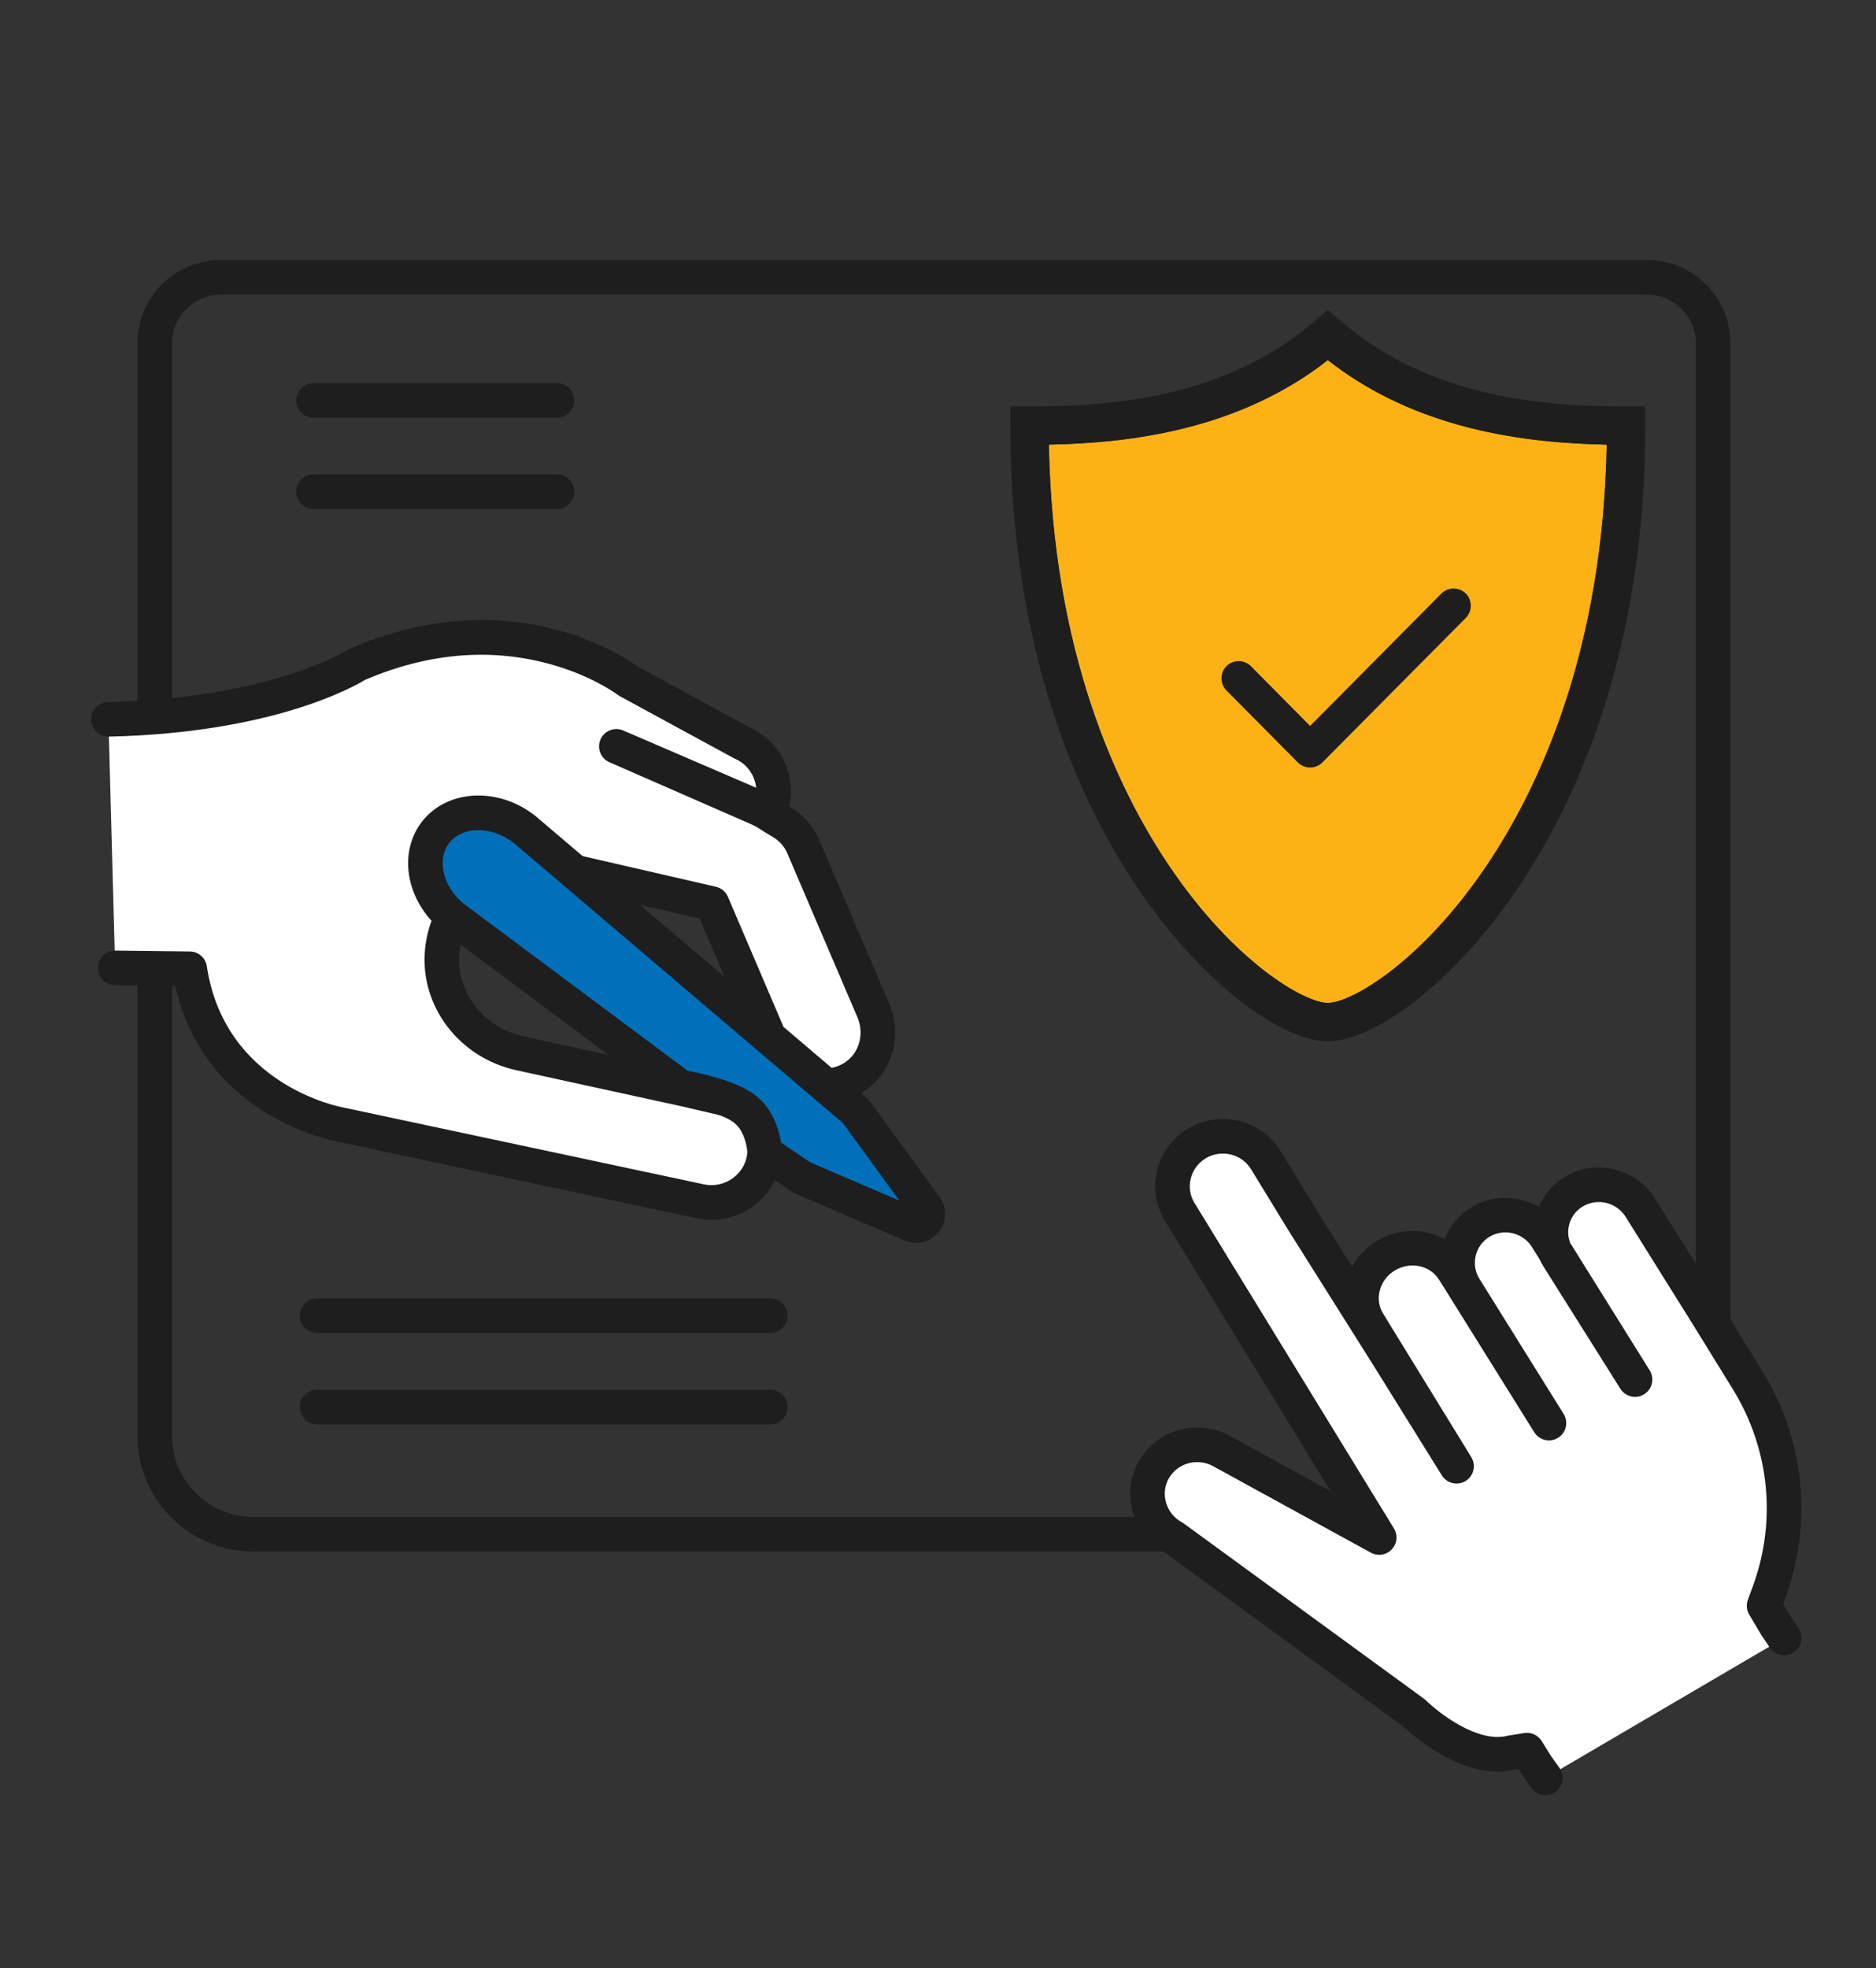
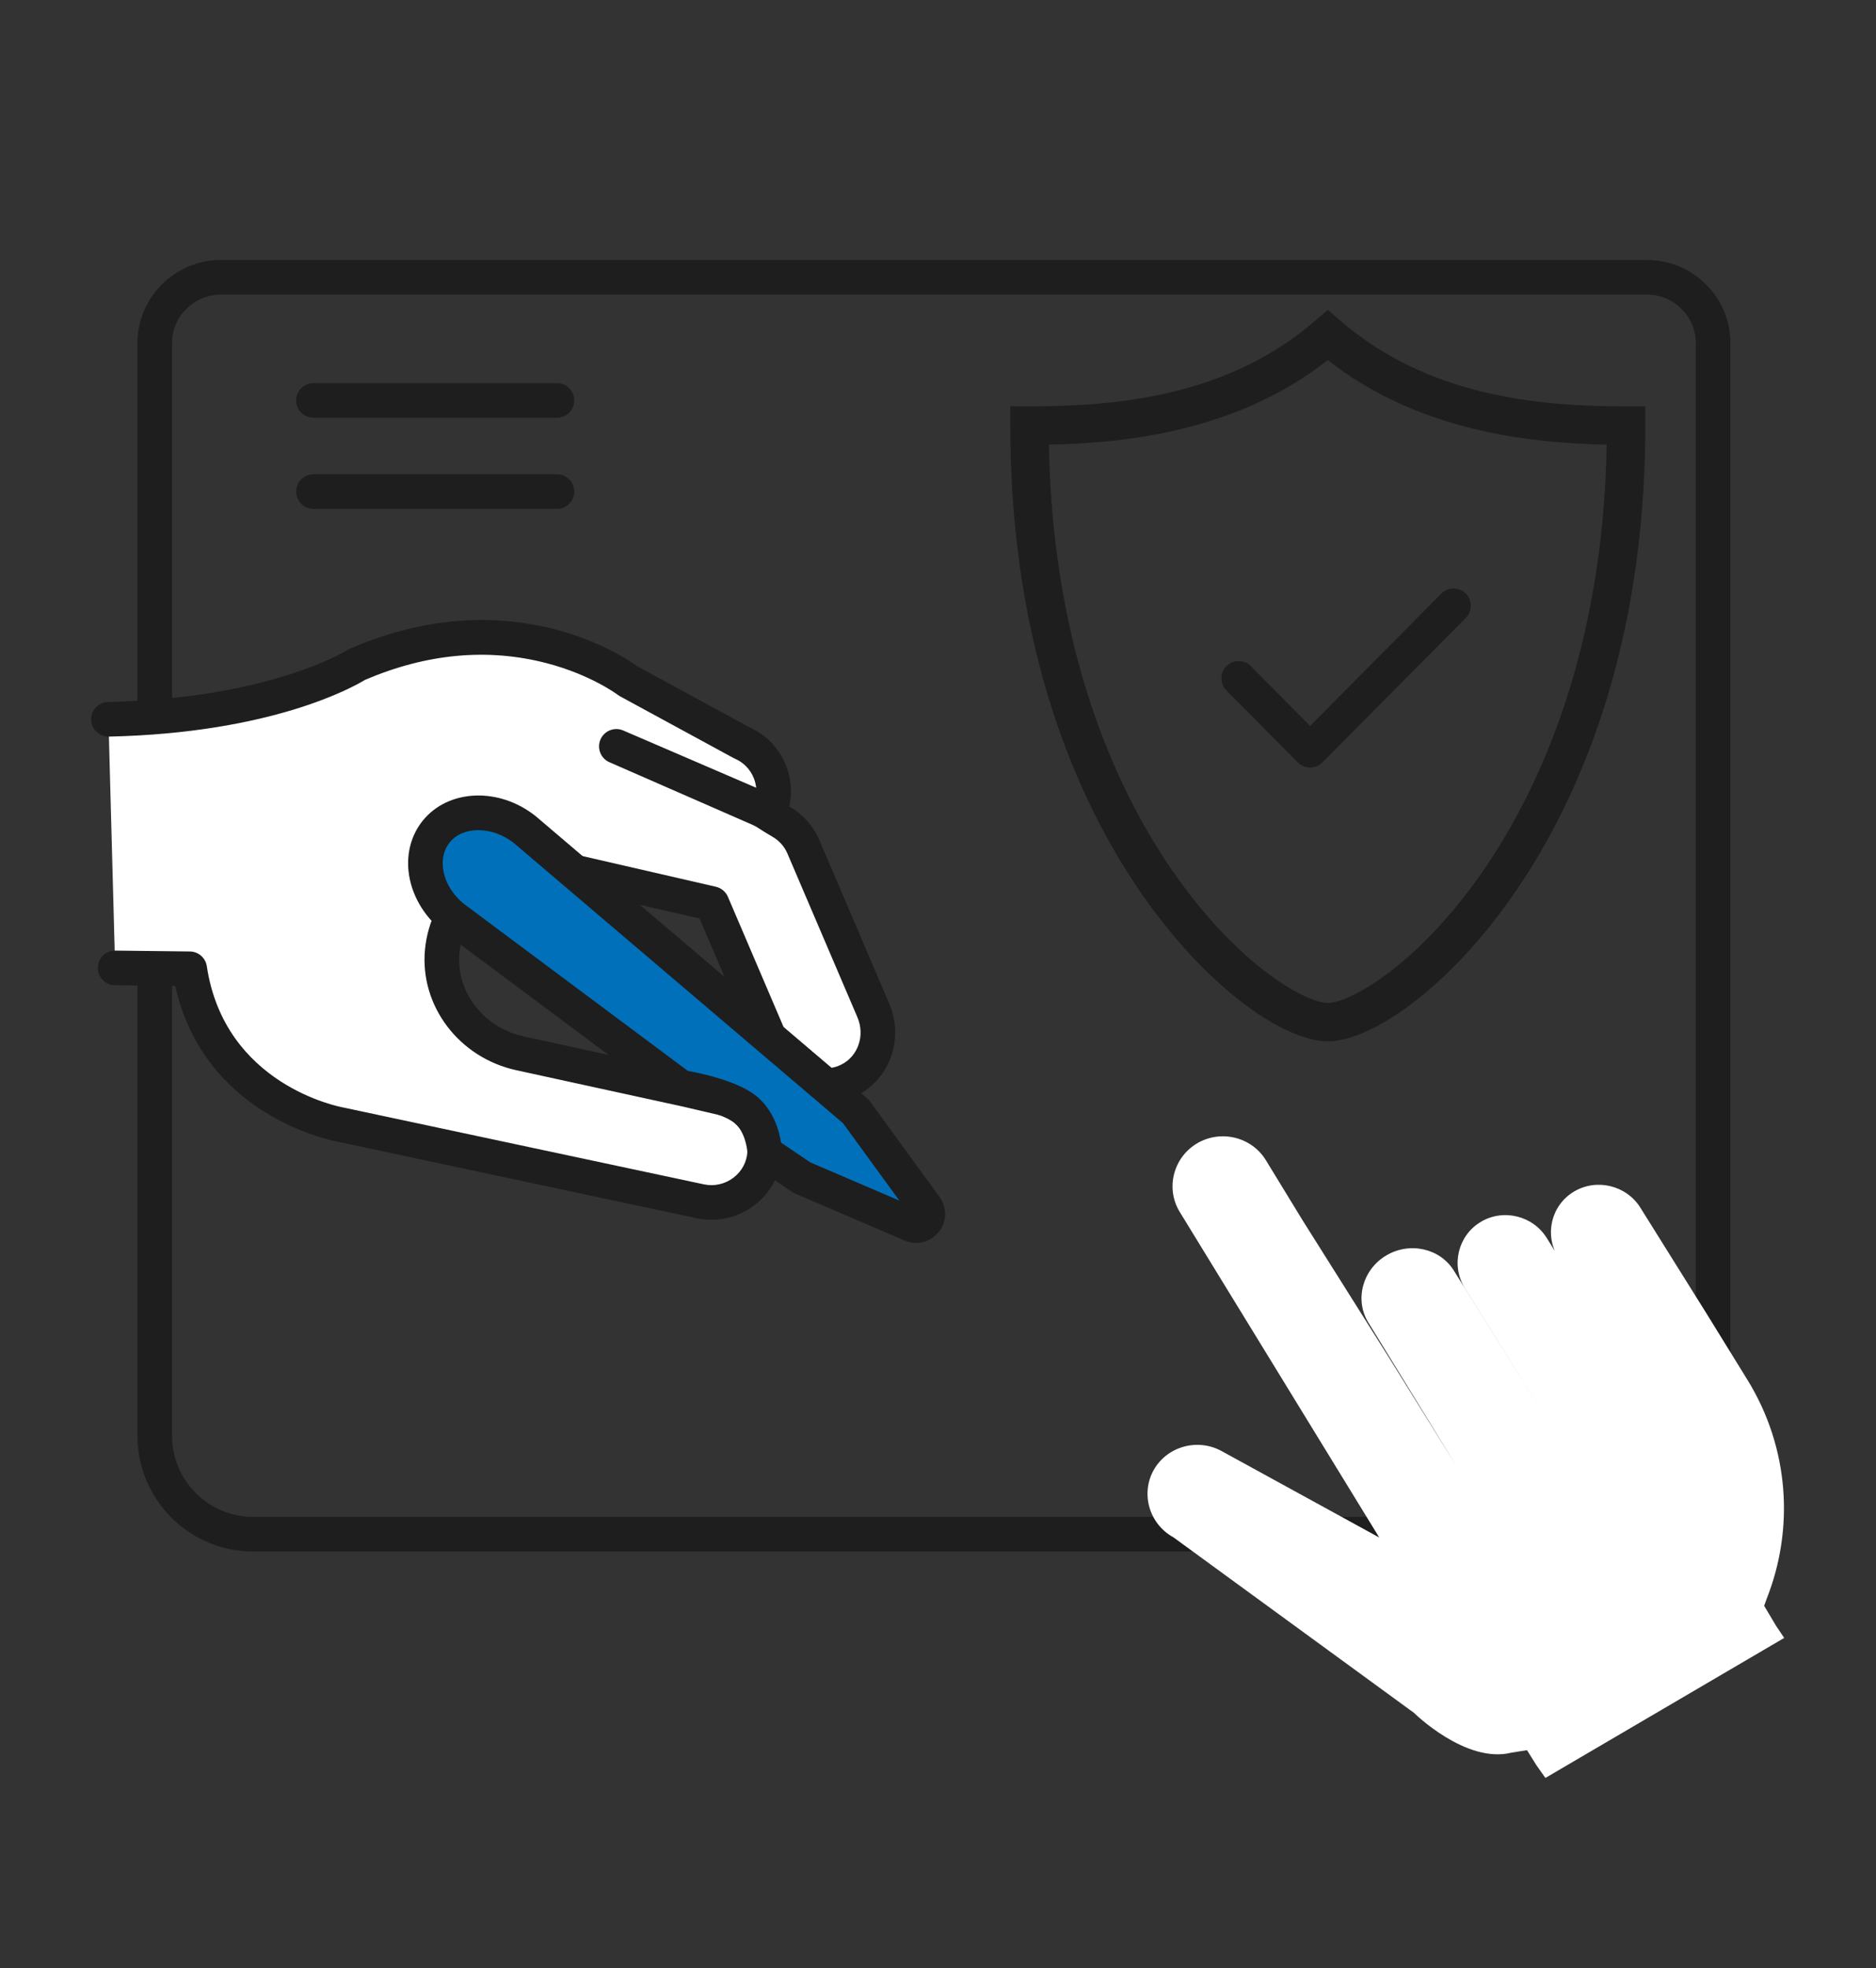
<svg xmlns="http://www.w3.org/2000/svg" id="uuid-9d07ad60-820c-4efd-9cc7-8434df8809ac" viewBox="0 0 338.6 355.13">
  <rect x="0" y="0" width="338.6" height="355.13" fill="#333333" stroke="none" />
  <path d="M291.448,279.967H45.684c-11.513,0-20.879-9.366-20.879-20.878V61.91c0-8.272,6.776-15.001,15.104-15.001H297.225c8.328,0,15.102,6.73,15.102,15.001v197.179c0,11.512-9.366,20.878-20.879,20.878ZM39.909,53.156c-4.884,0-8.857,3.927-8.857,8.754v197.179c0,8.067,6.564,14.63,14.632,14.63h245.764c8.068,0,14.632-6.563,14.632-14.63V61.91c0-4.827-3.972-8.754-8.855-8.754H39.909Z" style="fill:#1e1e1e;" />
  <path d="M278.929,320.828l-1.635-2.312-1.684-2.7-2.815,.451c-8.235,2.056-17.588-7.185-17.588-7.185l-43.404-31.664c-4.36-2.39-5.972-7.848-3.582-12.131,2.389-4.282,7.91-5.832,12.27-3.441l28.447,15.596h.002l-36.011-58.752c-2.579-4.221-1.193-9.774,3.084-12.344,4.273-2.565,9.881-1.214,12.461,3.007l6.662,10.902,15.444,24.523,12.319,19.806-15.942-25.957c-2.49-4.076-1.047-9.5,3.208-12.058,4.257-2.557,9.776-1.318,12.27,2.758l17.141,27.468-15.228-24.425c-2.492-4.074-1.188-9.415,2.898-11.871,4.083-2.455,9.464-1.131,11.958,2.945l15.91,25.498-13.912-22.115c-2.502-4.058-1.203-9.373,2.892-11.812,4.095-2.439,9.494-1.113,11.998,2.943l12.107,19.37,7.186,11.647c7.62,12.349,8.438,26.948,3.51,39.45l-.481,1.34,2.156,3.626,1.462,2.17-43.101,25.265Z" style="fill:#fff;" />
-   <path d="M278.931,323.952c-.98,0-1.944-.459-2.553-1.32l-1.635-2.312c-.035-.05-.068-.1-.101-.151l-.587-.941-.644,.103c-9.195,2.185-18.745-6.451-20.219-7.852l-43.081-31.427c-2.768-1.58-4.771-4.125-5.652-7.188-.887-3.085-.52-6.317,1.033-9.1,3.227-5.786,10.629-7.875,16.499-4.657l18.141,9.946-29.869-48.73c-1.68-2.75-2.179-5.993-1.408-9.134,.778-3.168,2.748-5.839,5.547-7.52,5.752-3.451,13.258-1.632,16.735,4.056l6.662,10.903,6.262,9.943c1.03-1.909,2.566-3.52,4.492-4.677,3.889-2.337,8.556-2.302,12.213-.307,.935-2.402,2.625-4.415,4.867-5.763,3.828-2.301,8.473-2.168,12.101-.054,.959-2.261,2.603-4.154,4.757-5.437,5.562-3.312,12.853-1.525,16.254,3.986l12.098,19.355,7.196,11.663c7.888,12.783,9.274,28.121,3.81,42.103l1.356,2.281,1.413,2.097c.964,1.431,.585,3.372-.846,4.336-1.431,.964-3.372,.585-4.336-.846l-1.462-2.17c-.033-.049-.064-.098-.094-.149l-2.156-3.626c-.477-.802-.57-1.775-.255-2.653l.481-1.34c.011-.03,.022-.06,.034-.089,4.796-12.169,3.607-25.533-3.263-36.665l-7.186-11.648-12.097-19.355c-1.629-2.64-5.102-3.492-7.75-1.915-1.254,.747-2.136,1.938-2.483,3.354-.268,1.091-.193,2.211,.205,3.237l14.35,22.998c.912,1.462,.468,3.386-.992,4.301-1.46,.914-3.385,.474-4.303-.984l-13.912-22.115c-.259-.42-.49-.851-.692-1.29l-1.312-2.103c-1.621-2.65-5.069-3.501-7.699-1.921-1.254,.754-2.139,1.958-2.489,3.388-.352,1.436-.122,2.919,.647,4.176l15.214,24.403c.913,1.464,.466,3.39-.997,4.303-1.463,.913-3.39,.467-4.303-.997l-17.141-27.468c-1.621-2.65-5.209-3.417-8.011-1.734-1.395,.839-2.373,2.15-2.751,3.693-.347,1.415-.134,2.856,.6,4.058l15.938,25.95c.901,1.467,.445,3.387-1.02,4.292-1.464,.906-3.385,.454-4.295-1.007l-12.319-19.806-15.435-24.508-6.684-10.938c-1.694-2.772-5.367-3.651-8.188-1.957-1.36,.817-2.317,2.114-2.696,3.654-.371,1.512-.134,3.069,.67,4.383l36.009,58.748c.591,.964,.615,2.172,.062,3.159-.552,.987-1.595,1.597-2.726,1.597-.525,0-1.044-.132-1.504-.385l-28.447-15.596c-2.871-1.575-6.478-.577-8.04,2.223-.736,1.319-.908,2.856-.485,4.328,.437,1.52,1.446,2.777,2.84,3.542,.118,.064,.231,.136,.339,.215l43.404,31.663c.125,.092,.244,.192,.355,.302,2.263,2.222,9.31,7.705,14.636,6.376,.087-.022,.174-.039,.262-.053l2.815-.452c1.241-.2,2.48,.365,3.145,1.432l1.636,2.624,1.583,2.237c.996,1.409,.662,3.358-.746,4.354-.548,.388-1.178,.574-1.801,.574Z" style="fill:#1e1e1e;" />
  <g>
-     <path d="M139.025,240.535H57.225c-1.725,0-3.124-1.399-3.124-3.124s1.399-3.124,3.124-3.124h81.8c1.725,0,3.124,1.398,3.124,3.124s-1.399,3.124-3.124,3.124Z" style="fill:#1e1e1e;" />
-     <path d="M139.025,257.022H57.225c-1.725,0-3.124-1.399-3.124-3.124,0-1.725,1.399-3.124,3.124-3.124h81.8c1.725,0,3.124,1.399,3.124,3.124,0,1.725-1.399,3.124-3.124,3.124Z" style="fill:#1e1e1e;" />
-   </g>
+     </g>
  <g>
    <path d="M100.523,75.383H56.581c-1.725,0-3.124-1.399-3.124-3.124,0-1.725,1.398-3.124,3.124-3.124h43.942c1.725,0,3.124,1.399,3.124,3.124,0,1.725-1.398,3.124-3.124,3.124Z" style="fill:#1e1e1e;" />
    <path d="M100.523,91.828H56.581c-1.725,0-3.124-1.399-3.124-3.124,0-1.725,1.398-3.124,3.124-3.124h43.942c1.725,0,3.124,1.399,3.124,3.124,0,1.725-1.398,3.124-3.124,3.124Z" style="fill:#1e1e1e;" />
  </g>
  <g>
    <path d="M19.57,129.797c30.702-.669,44.851-9.886,44.851-9.886,28.892-12.482,48.97,2.988,48.97,2.988l20.477,11.132c4.845,2.093,7.083,7.735,4.973,12.539l-27.595-11.887,25.844,11.308c.494,.215,.958,.472,1.394,.757,.823,.539,1.659,1.052,2.509,1.545,1.731,.998,3.157,2.532,3.994,4.485l12.644,29.57c1.992,4.661,.214,10.229-4.335,12.526-1.376,.697-2.836,1.028-4.272,1.04l-10.165-8.649-10.349-24.205-24.805-5.708-22.072,8.06c-.979,1.897-1.616,4.016-1.825,6.303-.784,8.684,5.459,16.48,14.046,18.353l30.037,6.555,6.271,1.463c4.67,.997,8.133,5.151,7.861,9.877-.345,5.961-5.965,10.015-11.619,8.81l-14.631-3.118-50.323-10.725s-23.608-4.153-27.21-28.112l-13.454-.16-1.214-44.861Z" style="fill:#fff;" />
    <path d="M128.411,220.109c-.886,0-1.778-.093-2.66-.28l-64.911-13.834c-.741-.139-6.814-1.368-13.32-5.499-8.342-5.297-13.795-13.068-15.886-22.585l-10.887-.13c-1.725-.02-3.107-1.435-3.086-3.161,.02-1.725,1.44-3.131,3.161-3.086l13.454,.16c1.532,.018,2.824,1.144,3.052,2.659,3.214,21.373,23.796,25.343,24.67,25.502,.031,.006,.071,.013,.102,.02l64.954,13.843c1.864,.397,3.809-.043,5.336-1.208,1.511-1.152,2.404-2.832,2.514-4.728,.178-3.091-2.141-5.947-5.395-6.642-.019-.004-.038-.008-.057-.013l-6.271-1.462-29.993-6.545c-10.314-2.251-17.403-11.573-16.491-21.686,.24-2.637,.967-5.144,2.16-7.455,.36-.697,.968-1.232,1.704-1.501l22.072-8.06c.568-.208,1.183-.246,1.772-.11l24.805,5.707c.972,.224,1.779,.899,2.172,1.816l10.061,23.53,8.618,7.332c.631-.11,1.242-.313,1.825-.608,3.005-1.517,4.266-5.255,2.874-8.511l-12.644-29.569c-.543-1.269-1.471-2.309-2.681-3.007-.948-.55-1.817-1.085-2.662-1.64-.306-.2-.619-.371-.927-.504l-25.851-11.311c-1.577-.69-2.299-2.526-1.613-4.106,.686-1.579,2.521-2.305,4.101-1.625l23.999,10.338c-.059-.574-.197-1.144-.414-1.698-.632-1.608-1.853-2.871-3.437-3.555-.086-.037-.171-.079-.253-.123l-20.477-11.132c-.145-.079-.284-.169-.415-.27-.04-.03-4.816-3.616-12.829-5.705-10.608-2.764-21.637-1.749-32.782,3.018-2.132,1.302-16.836,9.593-46.236,10.234-1.703,.031-3.153-1.33-3.191-3.055-.038-1.725,1.33-3.153,3.055-3.191,29.252-.637,43.087-9.3,43.224-9.387,.142-.091,.301-.177,.457-.244,28.956-12.509,49.446,1.424,51.898,3.218l20.165,10.962c3.056,1.362,5.409,3.823,6.636,6.944,.937,2.384,1.128,4.93,.577,7.363,.034,.02,.068,.04,.103,.06,2.382,1.373,4.217,3.434,5.297,5.958l12.645,29.571c2.684,6.279,.137,13.545-5.8,16.542-1.768,.895-3.671,1.358-5.652,1.376-.737,.012-1.479-.258-2.052-.745l-10.165-8.648c-.368-.313-.658-.707-.848-1.151l-9.725-22.745-22.355-5.144-19.988,7.3c-.534,1.292-.869,2.665-.999,4.096-.63,6.98,4.357,13.437,11.601,15.018l30.037,6.555,6.287,1.466c6.226,1.345,10.651,6.974,10.297,13.106-.214,3.692-2.023,7.094-4.963,9.336-2.258,1.722-4.988,2.63-7.767,2.63Z" style="fill:#1e1e1e;" />
    <path d="M122.885,196.198l-41.038-30.604c-5.251-4.185-6.649-11.182-3.107-15.551,3.541-4.368,10.737-4.518,15.987-.333l59.728,50.822,7.733,10.618,4.852,6.668c1.263,1.734-.581,4.006-2.56,3.157l-7.613-3.268-12.121-5.204-6.724-4.539s-.135-5.04-3.488-7.761c-3.351-2.72-11.65-4.005-11.65-4.005h0Z" style="fill:#0070bb;" />
    <path d="M165.353,224.283c-.703,0-1.418-.143-2.105-.438l-19.734-8.471c-.18-.077-.353-.172-.515-.281l-6.724-4.539c-.836-.564-1.348-1.497-1.375-2.505-.039-1-.536-3.961-2.334-5.42-1.954-1.586-7.27-2.893-10.161-3.344-.502-.078-.98-.279-1.387-.583l-41.038-30.604c-.027-.02-.053-.04-.08-.061-3.47-2.766-5.715-6.7-6.16-10.794-.37-3.407,.544-6.663,2.574-9.167,4.626-5.707,13.76-6.07,20.361-.808,.026,.021,.052,.042,.077,.064l59.728,50.822c.188,.16,.356,.341,.501,.54l12.586,17.287c1.4,1.922,1.345,4.462-.137,6.319-1.027,1.288-2.524,1.983-4.076,1.983Zm-19.104-14.534l16.078,6.902-10.18-13.981-59.405-50.547c-3.86-3.05-9.152-3.105-11.576-.113-1.248,1.539-1.35,3.328-1.217,4.558,.265,2.435,1.651,4.821,3.807,6.553l40.392,30.122c2.373,.425,9.001,1.813,12.355,4.534,3.094,2.511,4.127,6.236,4.471,8.41l5.275,3.561Z" style="fill:#1e1e1e;" />
  </g>
  <g>
-     <path d="M239.654,55.908m-50.344,24.322c.669,37.203,12.131,61.875,21.792,76.154,11.758,17.377,24.397,24.59,28.552,24.59s16.794-7.213,28.552-24.59c9.661-14.279,21.123-38.951,21.792-76.154-14.654-.283-34.251-2.634-50.344-15.249-16.093,12.615-35.69,14.965-50.344,15.249Z" style="fill:#fcb215;" />
    <path d="M239.654,187.908c-7.749,0-22.017-9.494-34.294-27.639-10.499-15.517-23.014-42.594-23.014-83.474v-3.467h3.467c15.687,0,35.725-1.757,51.574-15.46l2.268-1.96,2.268,1.96c15.849,13.703,35.887,15.46,51.574,15.46h3.467v3.467c0,40.88-12.515,67.958-23.014,83.474-12.277,18.145-26.545,27.639-34.294,27.639Zm-50.344-107.678c.669,37.203,12.131,61.875,21.792,76.154,11.758,17.377,24.397,24.59,28.552,24.59s16.794-7.213,28.552-24.59c9.661-14.279,21.123-38.951,21.792-76.154-14.654-.283-34.251-2.634-50.344-15.249-16.093,12.615-35.69,14.965-50.344,15.249Z" style="fill:#1e1e1e;" />
    <path d="M236.463,138.498h0c-.8,0-1.6-.3-2.2-.9l-12.9-13c-1.2-1.2-1.2-3.2,0-4.4,1.2-1.2,3.2-1.2,4.4,0l10.7,10.8,23.7-23.9c1.2-1.2,3.2-1.2,4.4,0,1.2,1.2,1.2,3.2,0,4.4l-25.9,26.1c-.6,.6-1.4,.9-2.2,.9Z" style="fill:#1e1e1e;" />
  </g>
</svg>